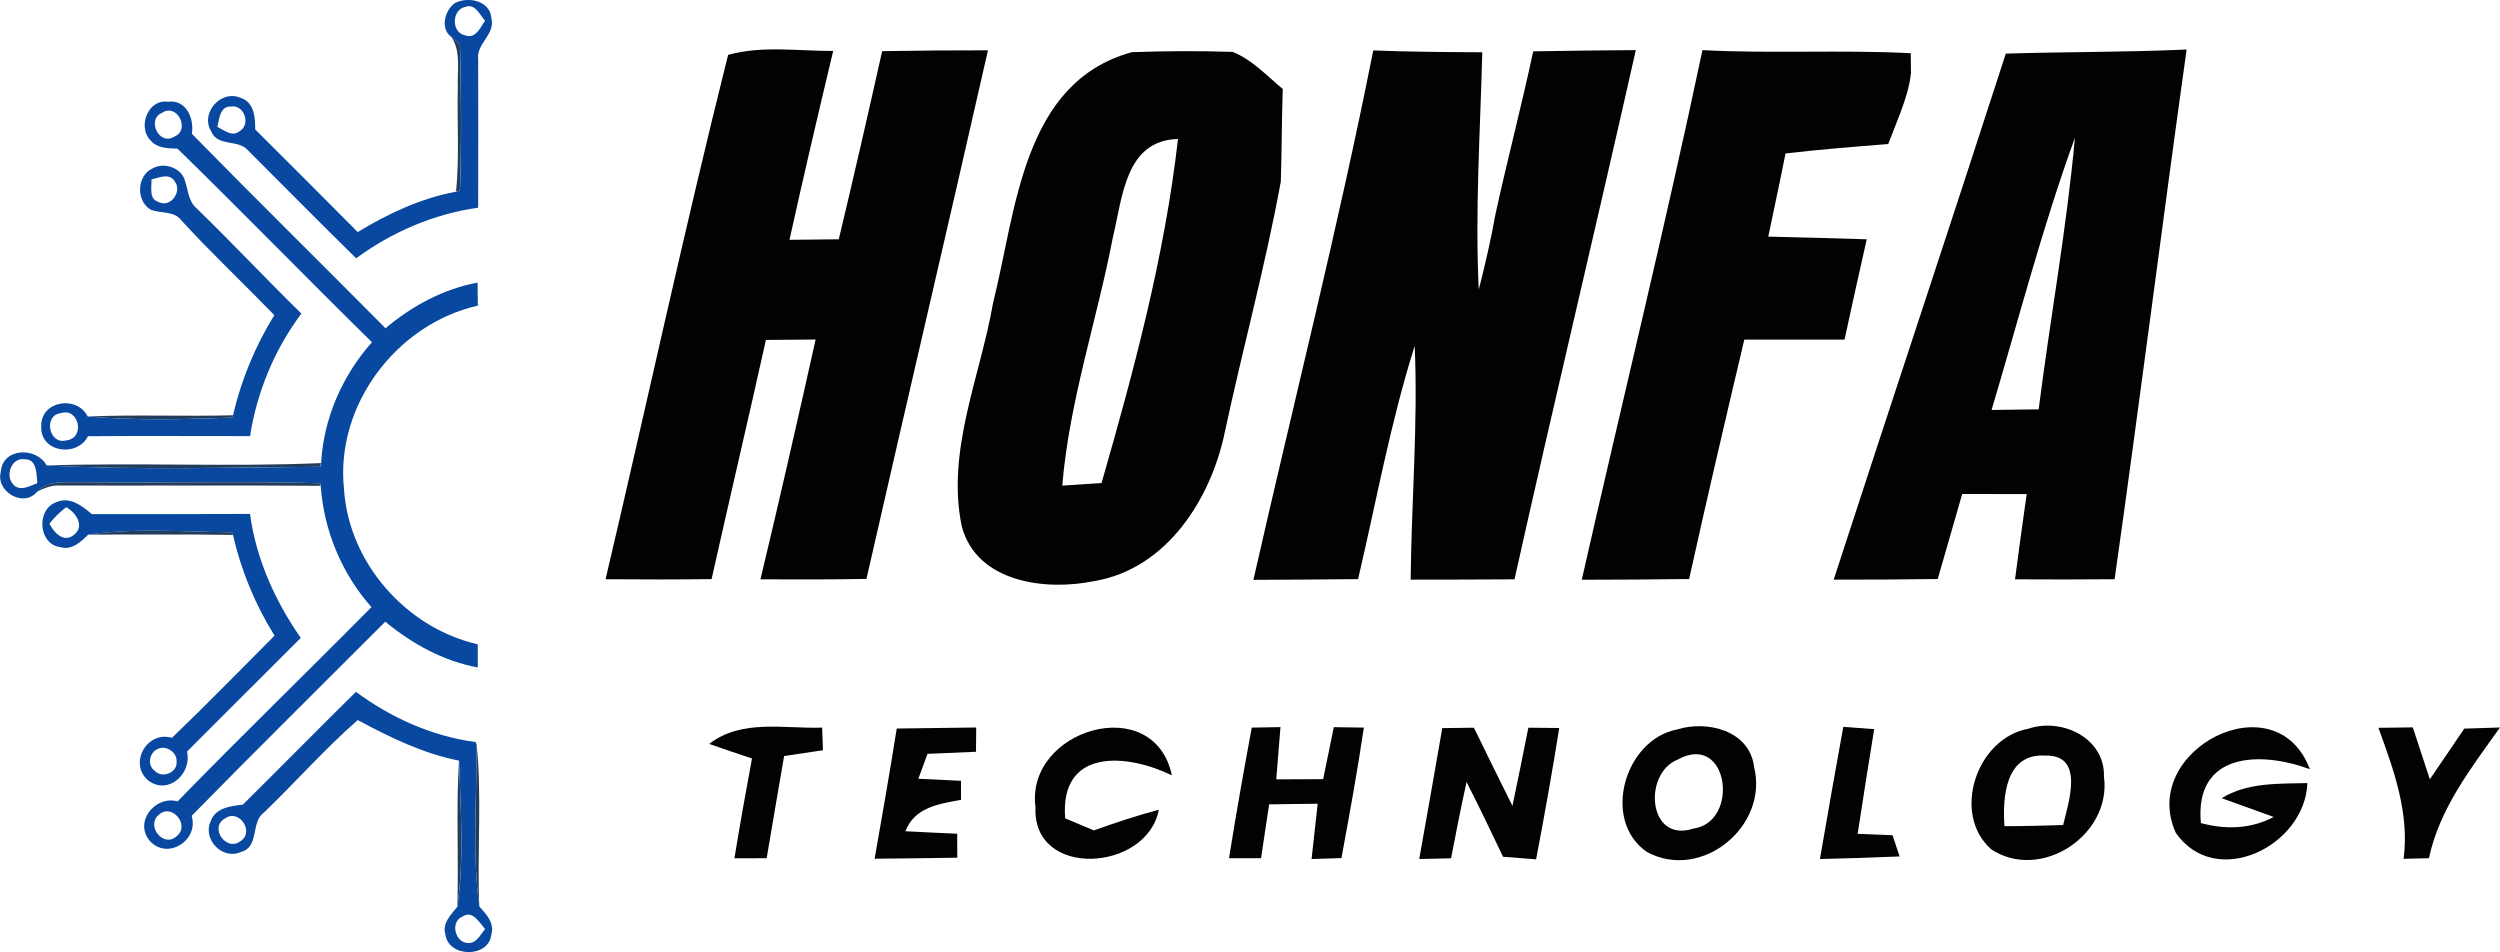
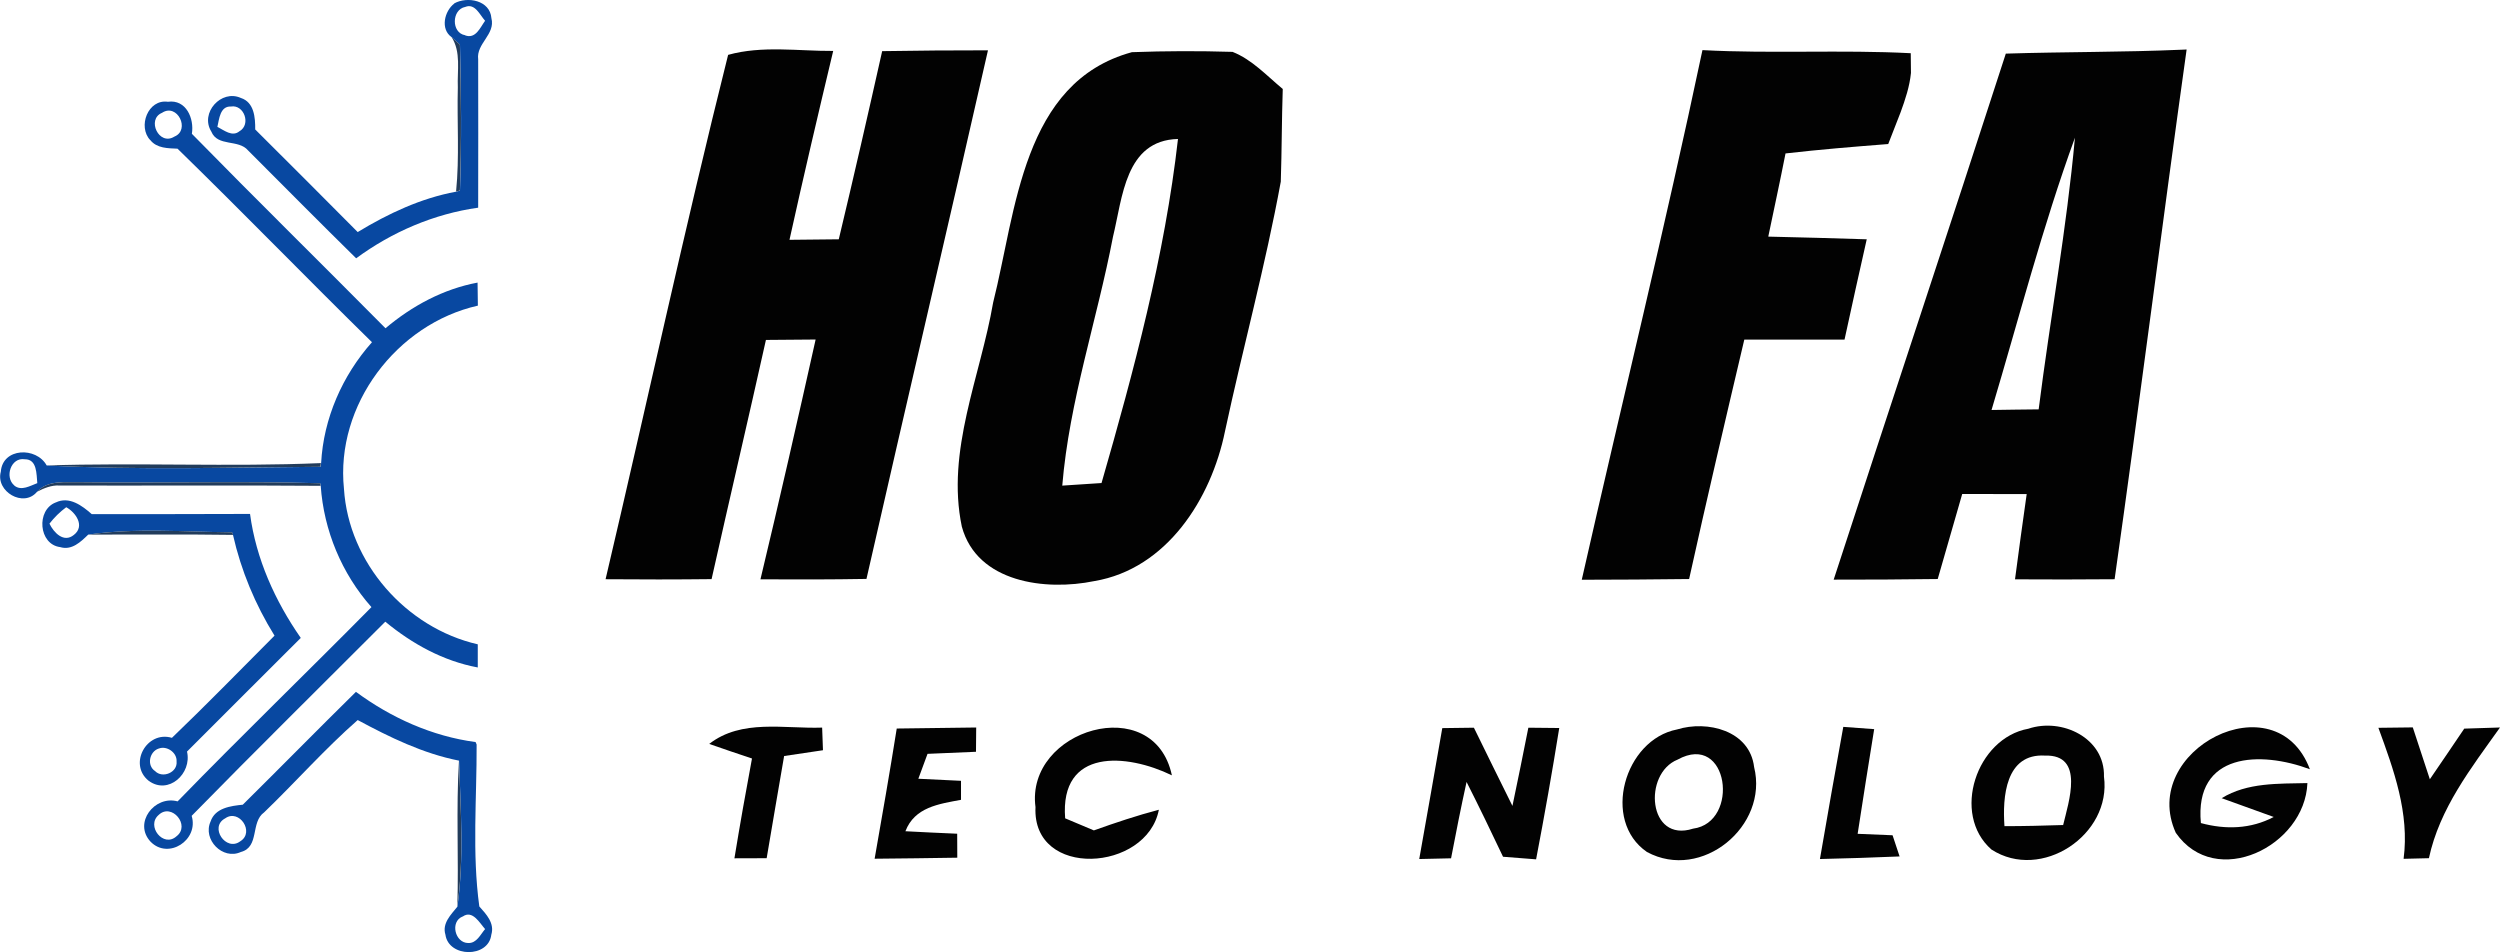
<svg xmlns="http://www.w3.org/2000/svg" id="Layer_1" data-name="Layer 1" viewBox="0 0 241.96 92.15">
  <defs>
    <style> .cls-1 { fill: #020202; } .cls-1, .cls-2, .cls-3 { stroke-width: 0px; } .cls-2 { fill: #0848a1; } .cls-3 { fill: #223c5b; } </style>
  </defs>
  <g>
    <path class="cls-2" d="m43.96.33c1.28-.71,3.47-.3,3.6,1.43.41,1.57-1.48,2.45-1.28,3.98,0,4.78.02,9.57,0,14.36-4.28.6-8.34,2.35-11.81,4.9-3.51-3.45-6.97-6.95-10.46-10.44-.93-1.11-2.95-.33-3.56-1.83-1.12-1.8.96-4.11,2.86-3.25,1.3.42,1.4,1.91,1.39,3.05,3.32,3.3,6.62,6.61,9.92,9.93,2.95-1.79,6.12-3.28,9.53-3.91.09-.03.28-.08.37-.1.16-4.71.12-9.42,0-14.13-.28-.24-.55-.48-.82-.73-1.1-.78-.69-2.52.27-3.25Zm1.05,3.09c1.03.38,1.46-.75,1.94-1.41-.51-.56-.97-1.72-1.92-1.34-1.32.25-1.37,2.51-.01,2.74Zm-23.98,8.86c.65.31,1.44,1.01,2.15.42,1.14-.65.44-2.61-.83-2.39-1.05-.05-1.14,1.22-1.31,1.97Z" />
    <path class="cls-2" d="m14.54,13.56c-1.23-1.3-.22-3.99,1.71-3.71,1.77-.25,2.56,1.62,2.32,3.1,6.19,6.32,12.51,12.53,18.74,18.82,2.56-2.16,5.59-3.8,8.91-4.42.01.74.02,1.49.03,2.23-7.87,1.78-13.8,9.63-12.96,17.73.45,7.14,6,13.46,12.95,15.05,0,.75,0,1.49,0,2.24-3.34-.62-6.36-2.29-8.95-4.43-6.25,6.26-12.55,12.47-18.74,18.79.71,2.35-2.26,4.27-3.98,2.5-1.69-1.81.39-4.51,2.62-3.9,6.17-6.35,12.54-12.5,18.76-18.8-2.88-3.25-4.61-7.42-4.91-11.74l-.05-.25c-7.72-.22-15.45,0-23.18-.1-1.44.04-3.14-.26-4.23.93-1.3,1.57-4.03-.03-3.5-1.95.17-2.32,3.43-2.43,4.44-.6,8.82.46,17.68.19,26.5.13.01-.09.04-.27.06-.36.23-4.32,2.05-8.47,4.92-11.7-6.32-6.2-12.48-12.55-18.82-18.73-.92-.04-2-.03-2.63-.83Zm1.14-2.64c-1.52.63-.29,3.24,1.2,2.3,1.57-.64.28-3.28-1.2-2.3ZM1.39,47c.68.55,1.54.01,2.22-.24-.09-.85,0-2.32-1.21-2.31-1.35-.22-1.98,1.74-1.01,2.54Zm13.97,31.87c-1.25,1.06.45,3.22,1.72,2.07,1.39-1.05-.47-3.27-1.72-2.07Z" />
-     <path class="cls-2" d="m14.7,16.34c1.13-.71,2.89-.12,3.22,1.21.3.91.33,1.99,1.14,2.64,3.42,3.33,6.7,6.82,10.11,10.16-2.6,3.47-4.3,7.58-4.97,11.86-5.23,0-10.46-.03-15.68.01-1.07,2.08-4.65,1.57-4.53-.96-.06-2.48,3.45-3.04,4.5-.95,4.64.4,9.32.28,13.97.11l.09-.23c.8-3.43,2.15-6.69,4-9.69-2.98-3.07-6.1-6.01-8.99-9.16-.71-.97-2.01-.64-3-1.06-1.39-.85-1.33-3.2.14-3.95Zm-.04,1.03c.04.73-.28,1.89.67,2.17,1.11.62,2.31-.93,1.62-1.92-.46-.92-1.55-.44-2.29-.25Zm-8.79,22.62c-1.7.21-1.14,3.09.55,2.63,1.86-.19,1.25-3.22-.55-2.63Z" />
    <path class="cls-2" d="m5.4,48.63c1.3-.63,2.55.31,3.48,1.13,5.11.01,10.22-.01,15.32-.02.58,4.35,2.42,8.42,4.91,12-3.66,3.67-7.35,7.32-11.01,11,.5,2.13-1.81,4.24-3.72,2.82-1.98-1.6-.19-4.88,2.26-4.15,3.37-3.23,6.63-6.58,9.93-9.89-1.87-3.01-3.24-6.3-4.02-9.75l-.09-.25c-4.62-.04-9.33-.44-13.92.22-.73.71-1.59,1.55-2.72,1.21-2.09-.27-2.33-3.59-.43-4.32Zm-.61,2.06c.42.86,1.38,1.88,2.36,1.08,1.1-.85.19-2.17-.74-2.68-.62.46-1.16.99-1.63,1.6Zm10.56,21.76c-.89.3-1.17,1.63-.34,2.18.72.74,2.19.13,2.08-.93.06-.86-.95-1.56-1.73-1.25Z" />
    <path class="cls-2" d="m23.51,77.87c3.66-3.62,7.27-7.3,10.94-10.91,3.4,2.51,7.37,4.3,11.58,4.86l.1.24c.02,5.21-.45,10.5.26,15.67.68.76,1.5,1.62,1.16,2.74-.27,2.26-4.13,2.22-4.44-.01-.34-1.1.54-1.94,1.16-2.71.66-4.65.31-9.44.16-14.13-3.5-.69-6.7-2.26-9.81-3.93-3.18,2.79-6,5.99-9.05,8.93-1.35.95-.42,3.36-2.26,3.84-1.76.81-3.72-1.21-2.93-2.95.44-1.32,1.95-1.51,3.14-1.63Zm-1.71,1.33c-1.59.84.08,3.27,1.46,2.22,1.42-.88-.11-3.17-1.46-2.22Zm22.98,9.5c-1.25.49-.75,2.58.55,2.57.81.02,1.17-.83,1.62-1.35-.53-.59-1.22-1.89-2.17-1.21Z" />
  </g>
  <g>
    <path class="cls-3" d="m43.69,3.58c.27.24.54.49.82.73.12,4.71.16,9.42,0,14.13-.09.03-.28.08-.37.1.34-3.35.08-6.72.17-10.08-.07-1.63.33-3.42-.61-4.88Z" />
-     <path class="cls-3" d="m8.5,40.31c4.69-.2,9.37.01,14.06-.12l-.09.23c-4.65.16-9.33.29-13.97-.11Z" />
    <path class="cls-3" d="m4.5,45.05c8.85-.29,17.72.15,26.56-.23-.02.09-.05.27-.06.36-8.83.05-17.69.33-26.5-.13Z" />
    <path class="cls-3" d="m3.57,47.6c1.09-1.18,2.79-.89,4.23-.93,7.72.1,15.46-.12,23.18.1l.05.25c-8.42-.07-16.85,0-25.27-.03-.78-.05-1.51.26-2.19.61Z" />
    <path class="cls-3" d="m8.55,51.74c4.58-.66,9.29-.27,13.92-.22l.09.25c-4.67-.07-9.34-.02-14.01-.03Z" />
-     <path class="cls-3" d="m46.13,72.06v-.06c.53,5.21.03,10.49.26,15.73-.71-5.16-.23-10.46-.26-15.67Z" />
    <path class="cls-3" d="m44.42,73.62c.16,4.69.5,9.48-.16,14.13.15-4.71-.13-9.42.16-14.13Z" />
  </g>
  <g>
    <path class="cls-1" d="m70.47,5.31c3.3-.92,6.79-.36,10.17-.38-1.45,6.08-2.88,12.17-4.23,18.28,1.59-.02,3.17-.04,4.77-.05,1.45-6.06,2.84-12.13,4.2-18.21,3.41-.06,6.82-.08,10.24-.08-3.87,17.06-7.88,34.1-11.76,51.16-3.42.06-6.84.06-10.26.04,1.85-7.72,3.61-15.46,5.34-23.21-1.61.01-3.21.02-4.81.04-1.72,7.72-3.53,15.43-5.26,23.15-3.42.04-6.84.04-10.26.01,3.98-16.91,7.64-33.91,11.86-50.75Z" />
    <path class="cls-1" d="m96.12,29.28c2.23-8.84,2.81-21.33,13.43-24.23,3.24-.12,6.49-.13,9.74-.03,1.9.75,3.31,2.31,4.86,3.59-.1,2.98-.09,5.98-.19,8.97-1.48,8.11-3.67,16.09-5.4,24.16-1.33,6.53-5.63,13.32-12.65,14.5-4.7.97-11.34.16-12.82-5.27-1.54-7.34,1.8-14.53,3.03-21.69Zm11.6-6.37c-1.54,8.05-4.23,15.88-4.91,24.09,1.27-.09,2.53-.17,3.8-.25,3.14-10.9,6.12-22.01,7.4-33.3-5.11.13-5.36,5.67-6.29,9.46Z" />
-     <path class="cls-1" d="m132.91,4.88c3.51.14,7.03.16,10.55.18-.19,7.65-.71,15.31-.34,22.97.61-2.39,1.17-4.79,1.6-7.22,1.15-5.29,2.54-10.54,3.67-15.84,3.31-.06,6.62-.1,9.93-.12-3.84,17.09-7.93,34.12-11.74,51.22-3.35.02-6.7.03-10.05.03.07-7.54.72-15.08.39-22.62-2.34,7.39-3.71,15.03-5.48,22.57-3.38.04-6.76.05-10.13.07,3.87-17.08,8.19-34.06,11.6-51.24Z" />
    <path class="cls-1" d="m164.77,4.85c6.72.36,13.45-.05,20.16.3.01.48.02,1.43.02,1.91-.13,1.31-.55,2.57-1,3.8-.4,1.03-.8,2.05-1.2,3.08-3.32.26-6.64.53-9.94.91-.53,2.69-1.11,5.37-1.67,8.05,3.17.08,6.35.15,9.53.26-.73,3.23-1.45,6.47-2.15,9.71-3.24,0-6.47-.01-9.7,0-1.82,7.72-3.63,15.43-5.34,23.17-3.47.05-6.93.06-10.39.07,3.87-17.09,8.06-34.11,11.68-51.26Z" />
    <path class="cls-1" d="m194.13,5.19c5.67-.18,11.36-.13,17.04-.38l.46-.02c-2.39,17.08-4.55,34.2-6.97,51.27-3.22.03-6.43.03-9.64.01.36-2.75.74-5.5,1.13-8.25-2.09-.01-4.16-.01-6.24-.01-.79,2.74-1.58,5.48-2.37,8.23-3.36.05-6.72.06-10.07.06,5.52-16.98,11.17-33.92,16.66-50.91Zm-1.38,34.49c1.51-.03,3.03-.04,4.56-.06,1.11-8.78,2.71-17.49,3.51-26.29-3.14,8.63-5.44,17.55-8.07,26.35Z" />
    <path class="cls-1" d="m68.64,72c3.14-2.44,7.26-1.45,10.93-1.58.02.55.06,1.64.08,2.19-1.26.18-2.51.37-3.76.56-.56,3.29-1.14,6.59-1.69,9.89-1.04,0-2.08,0-3.12.01.53-3.23,1.1-6.45,1.7-9.66-1.39-.46-2.77-.93-4.14-1.41Z" />
    <path class="cls-1" d="m86.78,70.51c2.57-.04,5.13-.07,7.7-.1-.01.59-.02,1.76-.02,2.35-1.57.07-3.13.13-4.69.2-.23.6-.67,1.81-.89,2.41,1.38.06,2.75.13,4.13.2,0,.46,0,1.38,0,1.84-2.14.4-4.49.71-5.38,3.04,1.67.09,3.34.17,5.01.24,0,.58.01,1.74.01,2.32-2.67.05-5.33.07-8,.1.74-4.2,1.47-8.39,2.14-12.6Z" />
    <path class="cls-1" d="m100.22,78.12c-1-7.52,11.46-11.26,13.2-3.08-4.36-2.12-10.86-2.67-10.33,4.16.69.3,2.09.88,2.78,1.17,2.07-.74,4.16-1.44,6.29-2-1.16,6.02-12.27,6.72-11.94-.25Z" />
-     <path class="cls-1" d="m121.15,70.42c.69,0,2.08-.04,2.78-.05-.14,1.68-.28,3.37-.41,5.06,1.51-.01,3.03-.02,4.54-.02.34-1.68.68-3.35,1.03-5.03.73.01,2.18.03,2.91.04-.63,4.22-1.39,8.43-2.17,12.63-.73.02-2.17.07-2.89.09.19-1.79.39-3.57.59-5.35-1.57.01-3.13.04-4.7.06-.26,1.73-.52,3.47-.78,5.21h-3.1c.67-4.22,1.42-8.43,2.2-12.64Z" />
    <path class="cls-1" d="m139.59,70.47c1.02-.02,2.04-.03,3.06-.04,1.24,2.52,2.47,5.05,3.73,7.57.53-2.52,1.04-5.04,1.54-7.57.75.01,2.24.03,2.99.03-.68,4.25-1.43,8.48-2.24,12.71-1.07-.08-2.14-.17-3.2-.25-1.15-2.43-2.32-4.85-3.53-7.24-.54,2.45-1.03,4.92-1.5,7.39-1.03.02-2.06.04-3.08.07.75-4.23,1.5-8.45,2.23-12.67Z" />
    <path class="cls-1" d="m162.31,70.6c2.93-.91,7.04.1,7.46,3.64,1.42,5.72-5.08,11.08-10.37,8.22-4.43-3.04-2.18-10.87,2.91-11.86Zm.05,2.92c-3.37,1.36-2.86,8.09,1.5,6.68,4.57-.6,3.46-9.42-1.5-6.68Z" />
    <path class="cls-1" d="m178.4,70.35c.99.07,1.99.14,2.99.22-.54,3.38-1.09,6.75-1.6,10.13.84.04,2.54.11,3.38.14.17.52.51,1.54.68,2.05-2.57.11-5.14.19-7.71.25.73-4.27,1.49-8.53,2.26-12.79Z" />
    <path class="cls-1" d="m196.31,70.53c3.23-1.09,7.42.88,7.32,4.63.76,5.64-6.07,10.18-10.89,7.06-3.91-3.43-1.45-10.78,3.57-11.69Zm-2.31,9.43c1.89,0,3.78-.05,5.68-.11.53-2.23,2.1-6.83-1.74-6.72-3.85-.24-4.14,4.03-3.94,6.83Z" />
    <path class="cls-1" d="m210.58,80.6c-3.61-7.98,9.68-14.89,12.98-6.15-4.76-1.78-11.19-1.65-10.55,5.21,2.39.65,4.83.58,7.05-.59-1.26-.46-3.78-1.37-5.04-1.82,2.5-1.53,5.48-1.39,8.3-1.46-.24,6.12-8.89,10.36-12.74,4.81Z" />
    <path class="cls-1" d="m230.19,70.44c1.1-.02,2.21-.03,3.33-.04.54,1.67,1.09,3.34,1.65,5.02,1.12-1.63,2.22-3.26,3.33-4.9,1.15-.04,2.3-.08,3.46-.11-2.79,3.92-5.85,7.83-6.88,12.65-.82.02-1.64.04-2.45.06.58-4.41-.95-8.61-2.44-12.68Z" />
  </g>
</svg>